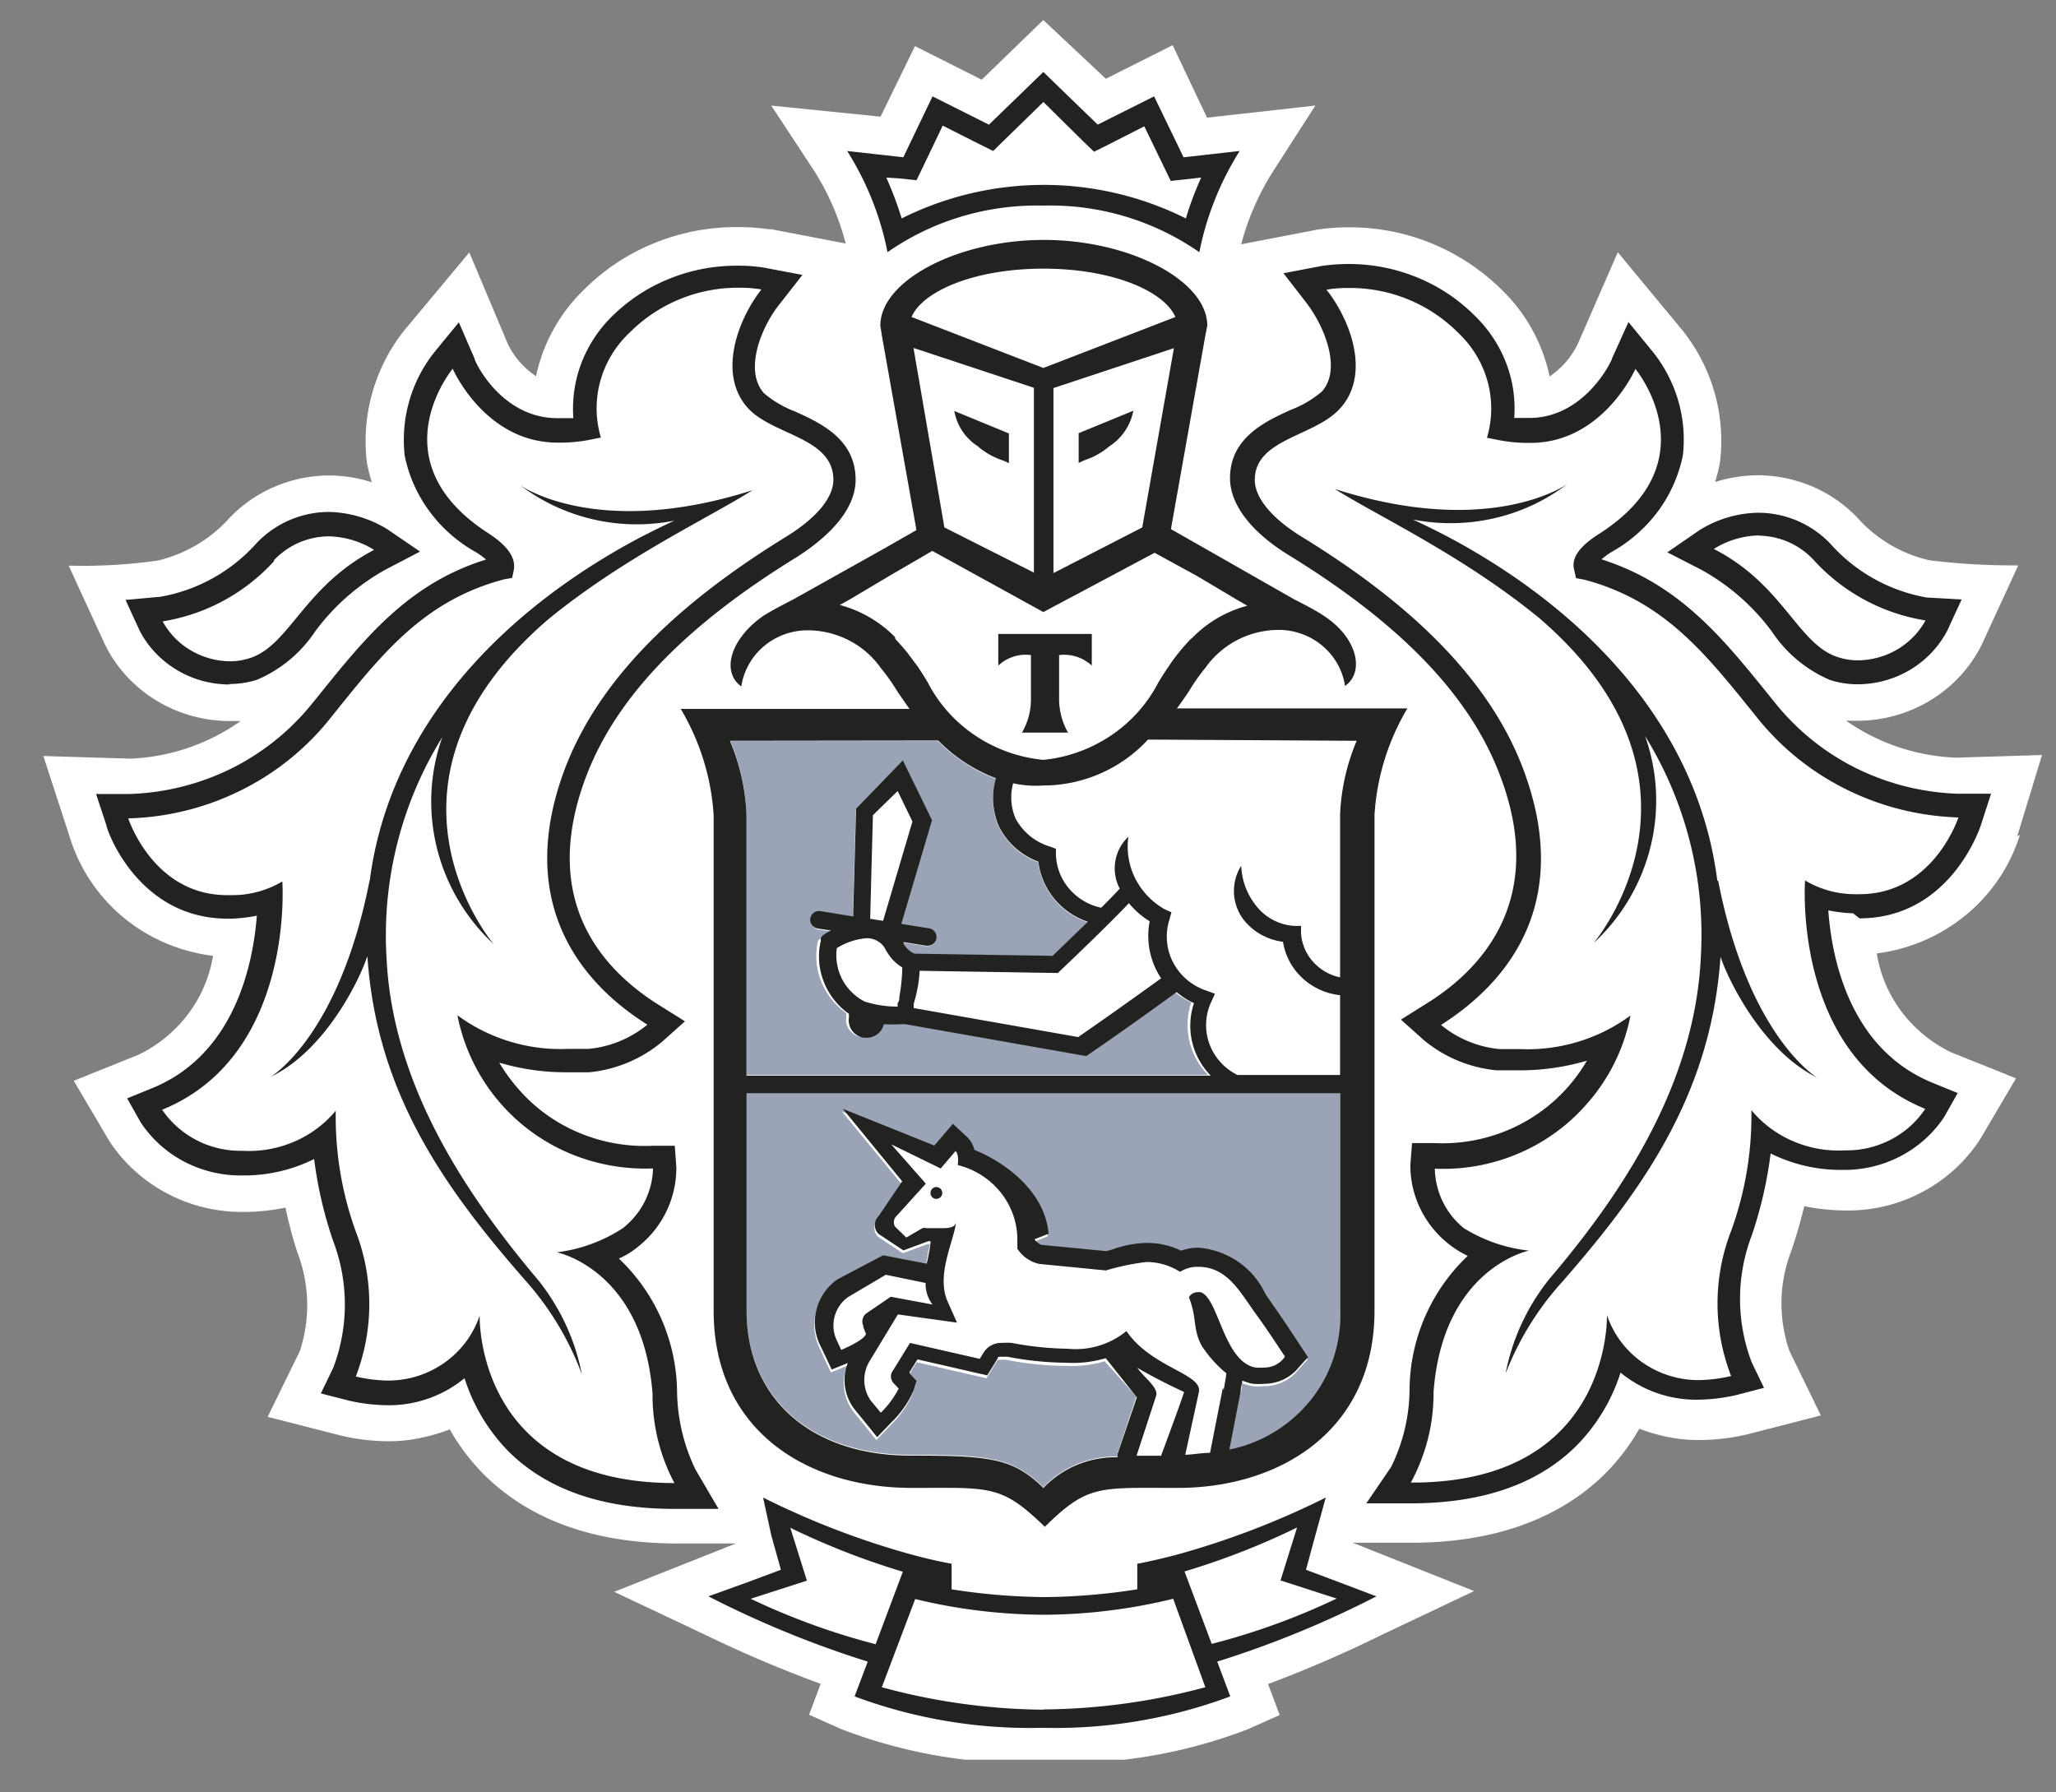
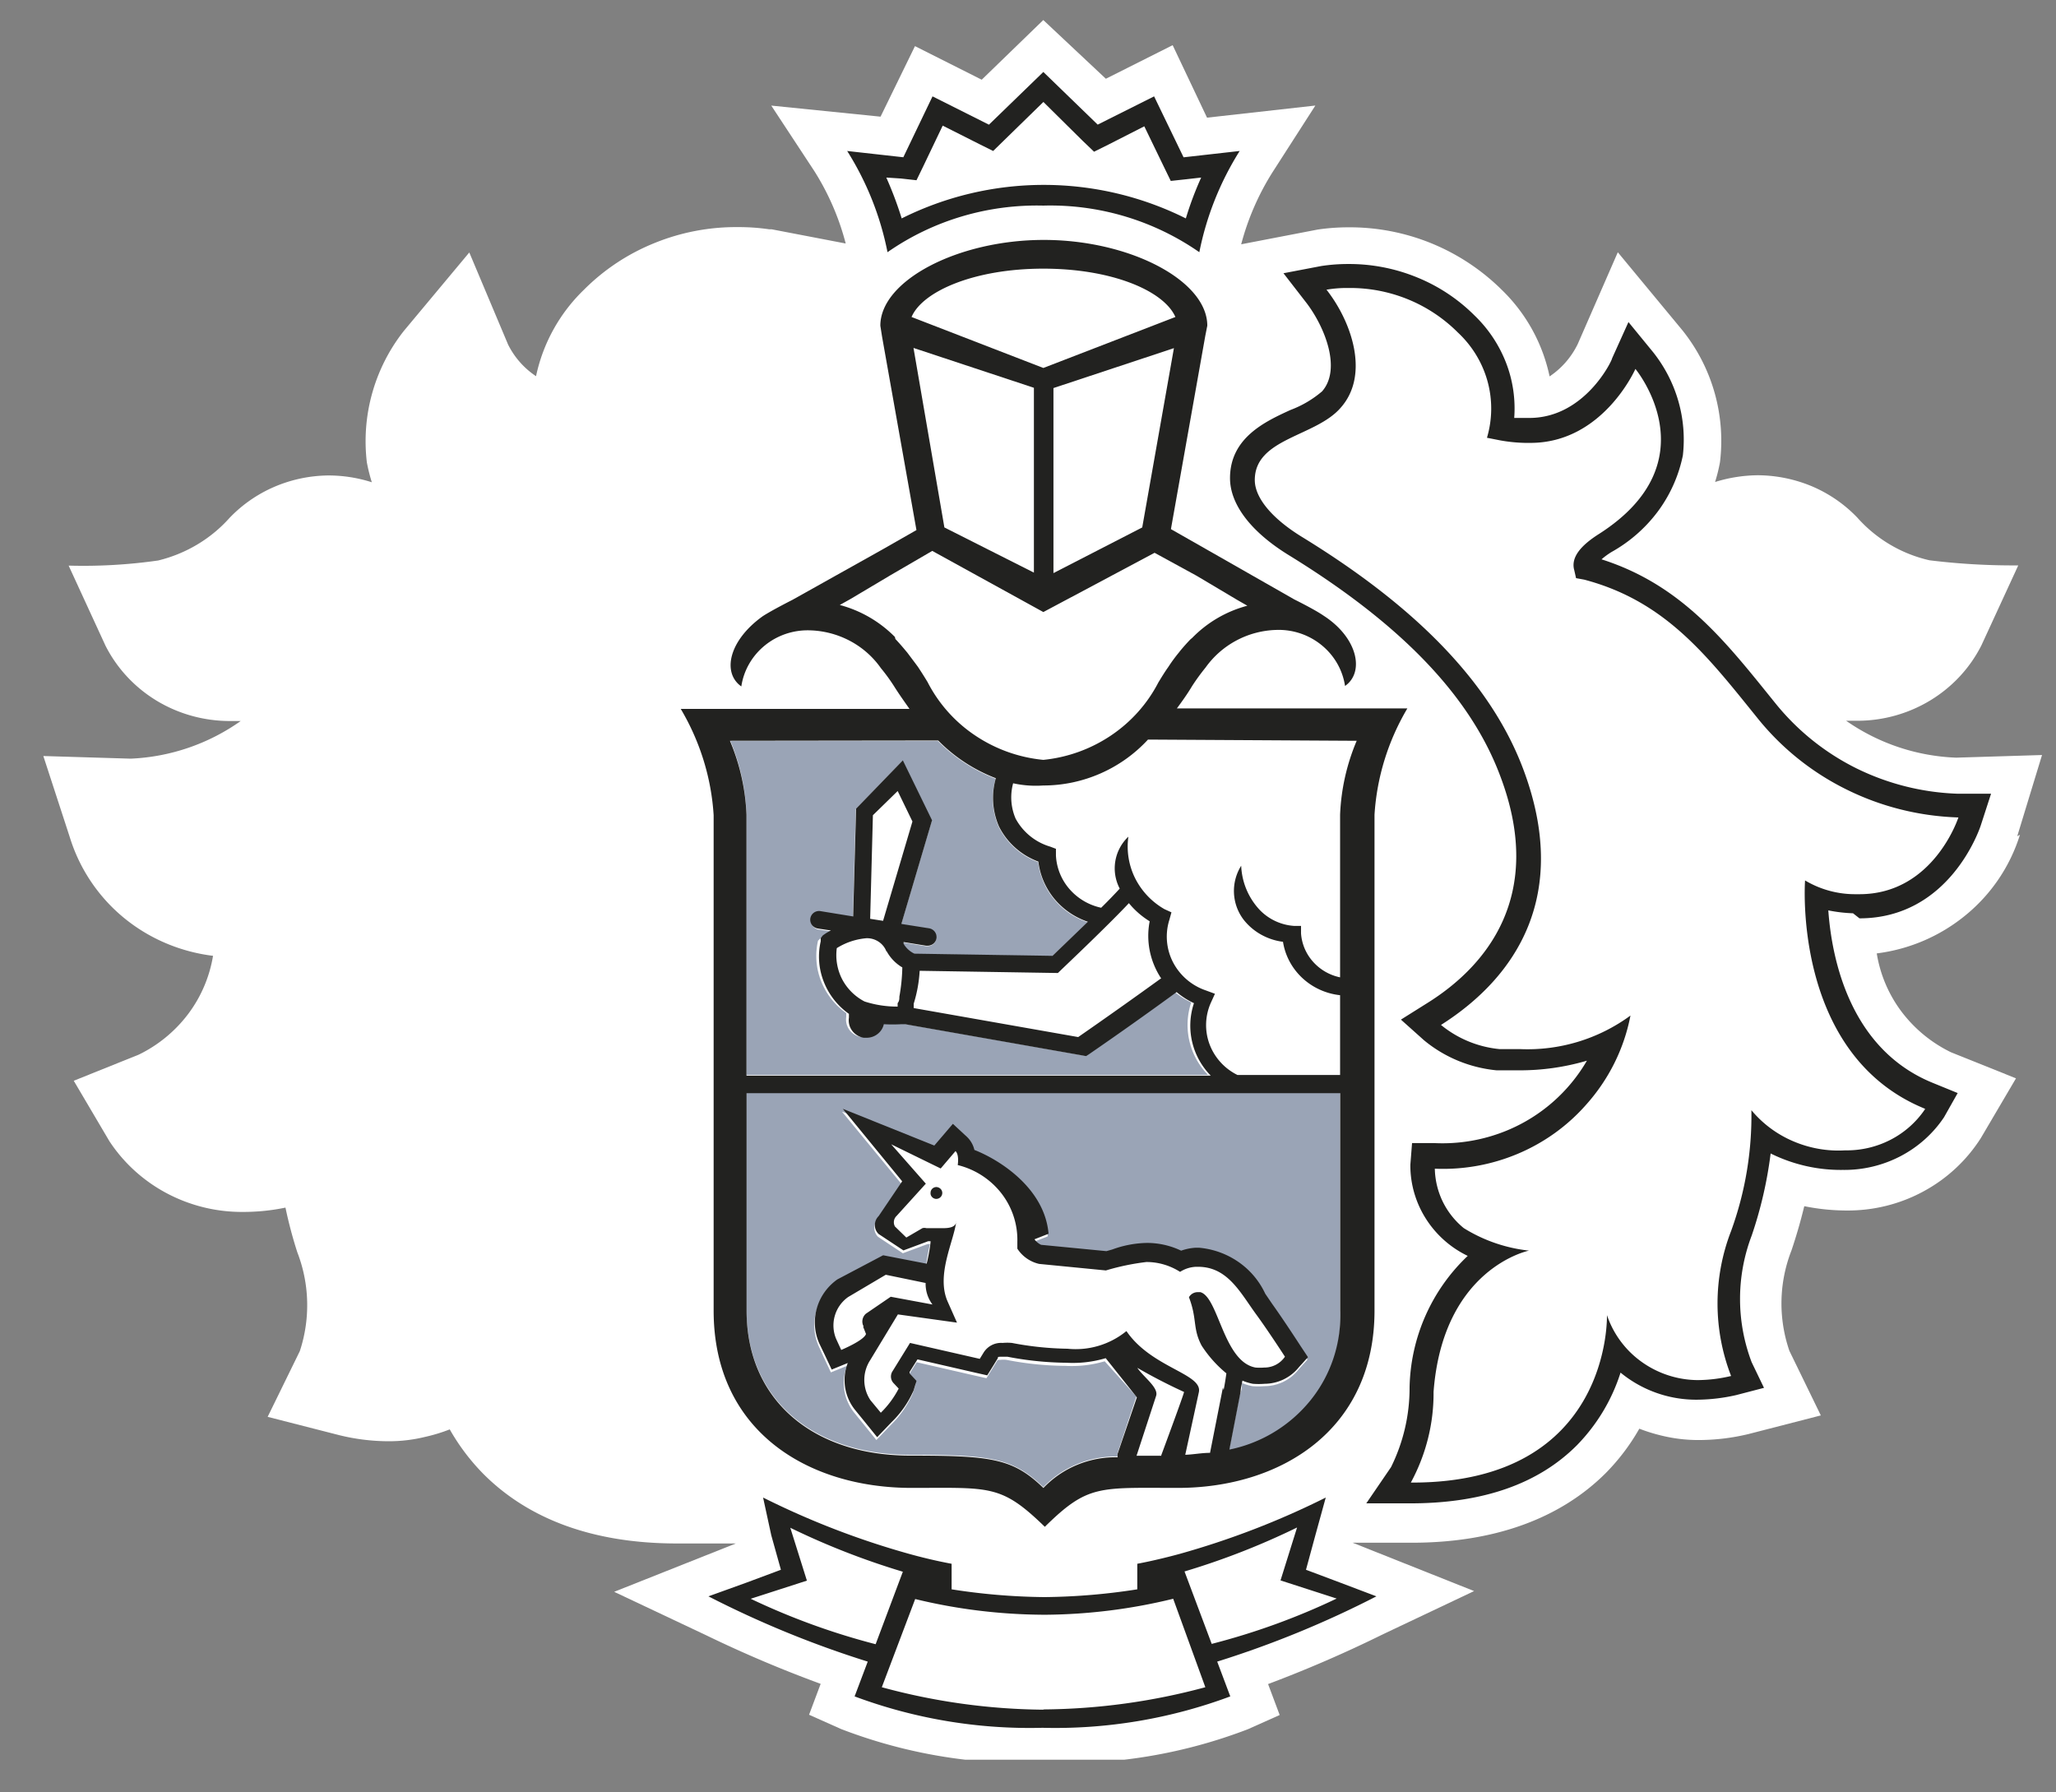
<svg xmlns="http://www.w3.org/2000/svg" width="39" height="34" viewBox="0 0 39 34" fill="none">
  <rect x="0" y="0" width="39" height="34" fill="#808080" stroke="none" />
  <g clip-path="url(#a)">
    <path d="m38.265 15.862.47-1.54-1.629.05a3.9 3.9 0 0 1-2.087-.7h.22a2.67 2.67 0 0 0 1.381-.389c.415-.253.749-.613.965-1.041l.699-1.517a13 13 0 0 1-1.684-.097 2.6 2.6 0 0 1-1.37-.811 2.6 2.6 0 0 0-.854-.59 2.7 2.7 0 0 0-1.023-.212 2.8 2.8 0 0 0-.82.128q.058-.184.093-.376a3.35 3.35 0 0 0-.713-2.502l-1.225-1.48-.76 1.741a1.56 1.56 0 0 1-.534.614 3.2 3.2 0 0 0-.901-1.636 4.1 4.1 0 0 0-1.337-.887 4.1 4.1 0 0 0-1.586-.305 4 4 0 0 0-.572.042l-1.454.28c.128-.486.33-.95.6-1.376l.807-1.256-2.055.23-.652-1.375-1.267.637L19.79.38l-1.168 1.132-1.266-.637-.653 1.338-2.073-.21.816 1.241c.27.426.47.89.596 1.375l-1.407-.27h-.047a4 4 0 0 0-.591-.041 4.1 4.1 0 0 0-1.586.304 4 4 0 0 0-1.337.887 3.2 3.2 0 0 0-.906 1.637 1.55 1.55 0 0 1-.53-.6l-.736-1.747-1.243 1.49a3.38 3.38 0 0 0-.7 2.493q.036.191.094.376a2.7 2.7 0 0 0-.82-.129c-.353.003-.7.075-1.023.213a2.6 2.6 0 0 0-.854.59c-.356.4-.83.682-1.356.81a10 10 0 0 1-1.698.097L2 12.246c.216.428.55.788.964 1.041.415.253.893.387 1.381.39h.221a3.9 3.9 0 0 1-2.088.714l-1.656-.05.502 1.54a3.2 3.2 0 0 0 1.015 1.52c.483.4 1.074.653 1.702.73-.066.4-.227.778-.472 1.104a2.6 2.6 0 0 1-.936.77l-1.234.496.676 1.146c.273.415.65.757 1.094.991.445.235.943.356 1.449.351q.403 0 .797-.082.09.43.225.848a2.78 2.78 0 0 1 .047 1.875l-.61 1.246 1.36.348q.463.114.94.115.347 0 .684-.082.24-.053.47-.143.262.462.637.844c.873.875 2.111 1.32 3.673 1.32h1.117l-2.308.917 1.755.829q1.057.512 2.162.917l-.22.586.605.27a9.7 9.7 0 0 0 3.148.643h1.44a9.7 9.7 0 0 0 3.13-.638l.604-.27-.22-.587q1.118-.42 2.186-.948l1.722-.816-2.304-.917h1.122c1.566 0 2.814-.458 3.678-1.32q.376-.381.638-.843.229.088.469.142.329.075.666.073.476-.002.938-.114l1.37-.353-.596-1.224c-.213-.62-.2-1.291.038-1.902a10 10 0 0 0 .244-.843q.397.081.802.082c.51.004 1.012-.12 1.458-.362.446-.24.821-.59 1.09-1.013l.666-1.132-1.234-.495a2.6 2.6 0 0 1-.937-.77 2.5 2.5 0 0 1-.47-1.105 3.3 3.3 0 0 0 1.697-.734 3.2 3.2 0 0 0 1.019-1.516z" fill="#fff" />
    <path d="M19.79 5.096c-1.308 0-2.289.422-2.5.917l2.5.962 2.506-.967c-.211-.495-1.192-.917-2.505-.917m.028 25.539h-.028a10.5 10.5 0 0 1-2.412-.303l-.652 1.678c2.005.564 4.132.564 6.136 0l-.633-1.673c-.789.194-1.598.295-2.411.302m4.79-1.658q-1.032.503-2.135.834l.511 1.375a13 13 0 0 0 2.374-.862l-1.065-.344zm-9.627 0 .314 1.003-1.065.344c.759.363 1.552.651 2.37.862l.515-1.375q-1.103-.332-2.134-.834M19.79 3.497a5.8 5.8 0 0 1 2.698.637q.12-.397.29-.775l-.28.032-.296.032-.127-.261-.375-.775-.685.349-.268.133-.21-.197-.747-.738-.74.738-.212.206-.267-.133-.69-.348-.37.774-.127.261-.296-.032-.281-.032q.17.379.29.775a5.8 5.8 0 0 1 2.693-.646m15.06 8.969q.188.065.39.065a1.5 1.5 0 0 0 .745-.207 1.45 1.45 0 0 0 .535-.55 3.64 3.64 0 0 1-2.125-1.15 1.44 1.44 0 0 0-1.037-.458 1.7 1.7 0 0 0-.863.256c1.327.692 1.6 1.801 2.345 2.049m-30.489.059c.131 0 .262-.021.385-.064.76-.247 1.032-1.375 2.346-2.049a1.7 1.7 0 0 0-.863-.256 1.4 1.4 0 0 0-.57.12q-.272.122-.472.338a3.63 3.63 0 0 1-2.12 1.15c.124.227.309.417.534.55s.483.204.746.207" fill="#fff" />
    <path d="M35.21 16.976h.062c1.407 0 1.876-1.457 1.876-1.457h-.028a5.1 5.1 0 0 1-2.107-.529 5 5 0 0 1-1.683-1.346c-.962-1.196-1.755-2.246-3.313-2.658l-.154-.028-.033-.151c-.042-.234.122-.458.469-.688 2.153-1.375.69-3.13.69-3.13s-.615 1.403-1.99 1.403h-.103a3 3 0 0 1-.469-.046l-.253-.046c.103-.35.106-.723.009-1.075a2 2 0 0 0-.563-.923 2.9 2.9 0 0 0-.95-.63 2.9 2.9 0 0 0-1.128-.214 2.3 2.3 0 0 0-.413.032c.47.605.821 1.614.272 2.237-.469.536-1.632.56-1.632 1.375 0 .34.323.729.9 1.082 1.74 1.072 3.467 2.493 4.19 4.395.896 2.374-.113 3.95-1.558 4.858.314.258.7.418 1.107.459h.385a3.34 3.34 0 0 0 2.102-.637 3.53 3.53 0 0 1-.84 1.69 3.6 3.6 0 0 1-1.293.93 3.7 3.7 0 0 1-1.578.285c.007.22.062.434.163.63.1.195.243.366.419.503.374.245.8.402 1.248.458 0 0-1.633.325-1.816 2.681a3.54 3.54 0 0 1-.432 1.719h.029c3.79 0 3.692-3.176 3.692-3.176.098.291.271.554.503.762a1.85 1.85 0 0 0 1.214.47q.324-.001.638-.077a3.8 3.8 0 0 1 0-2.75 6.3 6.3 0 0 0 .38-2.292c.213.255.486.457.795.59s.646.19.983.17c.299.006.595-.063.86-.199a1.76 1.76 0 0 0 .655-.58c-2.529-1.026-2.275-4.33-2.275-4.33.29.173.625.264.966.26zm-.764 3.483c-1.027-.495-1.68-1.81-1.834-2.291-.155 2.585-1.469 4.395-2.97 6.137a5.6 5.6 0 0 0-1.065 1.778 4.1 4.1 0 0 1 .835-1.801c1.408-1.668 2.773-3.745 2.871-6.142a7.17 7.17 0 0 0-1.06-4.152c.24.677.276 1.407.103 2.104a3.7 3.7 0 0 1-1.079 1.824s2.604-3.044-1.037-6.17c-1.454-1.187-3.049-1.92-3.87-2.442 2.96.944 4.41-.097 4.41-.097-.41.313-.884.535-1.39.651a3.7 3.7 0 0 1-1.542.023q.308.143.652.32c2.496 1.326 4.743 3.507 5.123 6.528v-.023c.582 2.965 1.876 3.726 1.876 3.726m-23.892 3.296c.44-.05.865-.197 1.238-.431a1.49 1.49 0 0 0 .55-1.128 3.7 3.7 0 0 1-1.581-.285 3.59 3.59 0 0 1-2.13-2.62 3.3 3.3 0 0 0 2.101.637h.39c.409-.04.797-.2 1.111-.459-1.445-.916-2.458-2.48-1.562-4.858.718-1.902 2.449-3.328 4.19-4.395.576-.353.9-.748.9-1.082 0-.798-1.158-.82-1.632-1.375-.55-.624-.207-1.627.267-2.237a2.3 2.3 0 0 0-.413-.032 2.9 2.9 0 0 0-1.127.214 2.9 2.9 0 0 0-.951.63c-.27.251-.466.57-.563.923a1.95 1.95 0 0 0 .01 1.075l-.254.05a3 3 0 0 1-.47.046h-.098c-1.379 0-1.989-1.403-1.989-1.403s-1.44 1.747.709 3.122c.37.234.534.458.469.687l-.033.152-.155.027c-1.557.412-2.346 1.462-3.312 2.658a5 5 0 0 1-1.674 1.335c-.65.321-1.365.5-2.093.526h-.042s.469 1.458 1.876 1.458h.066c.34.003.676-.088.966-.262 0 0 .249 3.305-2.28 4.332a1.79 1.79 0 0 0 1.516.779c.336.02.673-.039.982-.171.31-.132.582-.335.796-.59-.016.78.113 1.556.38 2.292a3.82 3.82 0 0 1 0 2.75q.312.075.633.078a1.85 1.85 0 0 0 1.214-.47c.232-.21.405-.471.503-.763 0 0-.099 3.176 3.692 3.176h.028a3.56 3.56 0 0 1-.427-1.719c-.178-2.356-1.815-2.681-1.815-2.681zm-.624.559c-1.52-1.742-2.815-3.548-2.998-6.156-.155.459-.807 1.788-1.834 2.292 0 0 1.29-.76 1.876-3.726v.023c.385-3.02 2.627-5.202 5.128-6.527.23-.124.446-.225.652-.32a3.7 3.7 0 0 1-1.54-.025 3.6 3.6 0 0 1-1.387-.65s1.445 1.04 4.41.097c-.812.527-2.407 1.26-3.852 2.447-3.64 3.121-1.037 6.17-1.037 6.17a3.7 3.7 0 0 1-1.079-1.825 3.65 3.65 0 0 1 .103-2.104 7.14 7.14 0 0 0-1.06 4.153c.099 2.402 1.45 4.473 2.866 6.142.426.525.714 1.143.84 1.8a5.6 5.6 0 0 0-1.07-1.777m7.005-12.183c.06.064.122.137.183.206l.042.05.164.22.038.05c.06.093.122.193.183.29.209.409.52.76.906 1.018.386.259.833.418 1.299.462.464-.044.91-.203 1.294-.461a2.7 2.7 0 0 0 .906-1.015c.06-.1.122-.201.187-.293l.028-.041q.085-.118.17-.23l.037-.045c.06-.074.122-.147.188-.211l.032-.028a2.3 2.3 0 0 1 1.047-.61l-.193-.11-.77-.458-.787-.458-2.14 1.155-2.11-1.123-.789.458-.77.459-.196.11c.396.094.76.29 1.05.568l.034.032zm1.98-.096h1.773v.6a.76.76 0 0 0-.62-.202v.862c.005.214.063.423.17.61h-.883c.108-.187.166-.396.17-.61v-.857a.77.77 0 0 0-.62.202z" fill="#fff" />
-     <path d="M19.612 10.867V7.36l-2.284-.756.586 3.4zm-.469-2.645v.564l-.112-.05a1.4 1.4 0 0 1-.47-.262 1.03 1.03 0 0 1-.469-.683zm2.524 1.783.6-3.397-2.284.757v3.506zm-1.192-1.779 1.037-.426a1 1 0 0 1-.469.683 1.4 1.4 0 0 1-.469.261l-.108.05zM16.38 18.993q.306.098.629.096v-.064q.02-.06.032-.124.051-.275.057-.554a.8.8 0 0 1-.3-.312.4.4 0 0 0-.15-.189.4.4 0 0 0-.235-.068 1.26 1.26 0 0 0-.582.198 1 1 0 0 0 .1.586c.094.181.243.33.426.426m5.076-1.856c-.423.458-1.258 1.237-1.295 1.274l-.052.05-2.641-.04q-.004.318-.085.627v.083l3.12.55c.324-.22 1.22-.862 1.567-1.11a1.46 1.46 0 0 1-.22-1.086 1.6 1.6 0 0 1-.395-.344" fill="#fff" />
    <path d="M21.789 14.052c-.25.274-.557.492-.9.642s-.714.228-1.09.23q-.143.006-.285 0a2 2 0 0 1-.282-.042 1.02 1.02 0 0 0 .047.669 1.07 1.07 0 0 0 .657.532l.108.04v.115c.013.234.104.457.259.635s.365.301.6.35c.135-.137.257-.26.351-.361a.826.826 0 0 1 .164-.986c-.038.27.007.545.129.79.122.244.316.448.556.585l.131.06-.037.137a1.06 1.06 0 0 0 .067.808 1.1 1.1 0 0 0 .623.535l.173.065-.075.165c-.113.248-.124.53-.03.785.093.256.284.467.532.59h1.933v-1.513a1.25 1.25 0 0 1-.703-.333 1.2 1.2 0 0 1-.357-.68 1.13 1.13 0 0 1-.741-.412.905.905 0 0 1-.076-1.036c.005.306.12.602.324.834.169.172.395.277.638.298h.14v.142c.015.205.098.4.239.552s.329.256.536.291v-3.084c.018-.482.125-.957.314-1.403zm-5.245 1.412-.051 1.966.23.032.558-1.884-.282-.582zm6.165 9.015h.056c.347.096.436 1.32 1.046 1.43q.083.008.164 0a.48.48 0 0 0 .394-.206s-.305-.459-.535-.789c-.305-.417-.54-.916-1.111-.916h-.043a.6.6 0 0 0-.3.096 1.2 1.2 0 0 0-.638-.188 4.5 4.5 0 0 0-.77.16l-1.266-.123a.67.67 0 0 1-.413-.29v-.132a1.44 1.44 0 0 0-.305-.92 1.5 1.5 0 0 0-.825-.533s.032-.193-.043-.266l-.281.33-.938-.458.656.747-.581.642a.17.17 0 0 0-.033.201l.24.207.304-.18a.14.14 0 0 1 .075 0h.324c.112 0 .23-.027.244-.137-.038.376-.394 1.027-.16 1.54l.174.39-1.121-.156-.516.87a.69.69 0 0 0-.033.77l.197.24q.205-.204.338-.46l-.09-.095a.18.18 0 0 1-.023-.239l.328-.531 1.323.302.07-.114a.38.38 0 0 1 .362-.188q.09-.007.178 0 .523.102 1.056.11a1.55 1.55 0 0 0 1.116-.335c.47.697 1.45.807 1.375 1.16l-.258 1.187c.169 0 .333 0 .469-.037l.244-1.238a5 5 0 0 0 .052-.316 2.3 2.3 0 0 1-.47-.527c-.173-.32-.08-.49-.239-.916a.19.19 0 0 1 .16-.097zm-5.001-1.746a.12.12 0 0 1-.08-.038.1.1 0 0 1-.028-.082.11.11 0 0 1 .077-.1.1.1 0 0 1 .045-.005c.03 0 .06.012.08.033a.11.11 0 0 1 0 .159.12.12 0 0 1-.08.033" fill="#fff" />
    <path d="M15.948 25.588s.441-.178.47-.302l-.057-.142a.19.19 0 0 1 .042-.248l.47-.32.792.146a.65.65 0 0 1-.131-.408l-.755-.156-.713.422a.66.66 0 0 0-.225.802zm5.597 2.031h.47s.408-1.165.431-1.201q-.455-.207-.887-.459c.122.18.413.376.357.532z" fill="#fff" />
    <path d="M25.42 20.72H14.161v4.126c0 1.691 1.253 2.75 3.101 2.75 1.544 0 1.952.06 2.529.614.18-.188.398-.337.64-.437s.504-.15.767-.145v-.064l.357-1.073-.6-.669a2.2 2.2 0 0 1-.747.087 6 6 0 0 1-1.116-.114.5.5 0 0 0-.117 0c-.052 0-.052 0-.066.027l-.07.114-.127.207-.244-.055-1.08-.248-.15.239v.027l.132.142-.056.183a1.9 1.9 0 0 1-.418.601l-.272.284-.244-.302-.183-.225a.9.9 0 0 1-.131-.88l-.305.124-.136-.289-.094-.206a.98.98 0 0 1-.048-.666c.062-.221.2-.415.39-.549l.868-.458.826.16c0-.078.052-.353.075-.426h-.047l-.469.174-.47-.311a.24.24 0 0 1-.053-.262.2.2 0 0 1 .054-.078l.446-.66-1.131-1.375 1.736.697.117-.137.235-.275.267.247a.5.5 0 0 1 .14.243c.47.183 1.333.72 1.408 1.59l-.267.106a.3.3 0 0 0 .127.1l1.238.12.113-.032a2 2 0 0 1 .656-.124c.225.001.446.052.648.147a1 1 0 0 1 .277-.055h.06c.27.023.529.116.75.269s.396.36.508.601l.136.193c.23.32.535.784.544.807l.136.206-.169.188a.82.82 0 0 1-.652.316q-.112.01-.225 0a1 1 0 0 1-.197-.06c0 .065 0 .142-.038.207l-.215 1.104a2.66 2.66 0 0 0 1.57-.957 2.54 2.54 0 0 0 .545-1.729zm-11.26-.33h8.755a1.35 1.35 0 0 1-.319-1.375 1.5 1.5 0 0 1-.328-.21c-.343.247-1.408.99-1.661 1.178l-.056.037-3.434-.605h-.07a3 3 0 0 1-.334 0 .32.32 0 0 1-.116.184.34.34 0 0 1-.208.072h-.056a.34.34 0 0 1-.22-.134.33.33 0 0 1-.061-.246v-.073a1.35 1.35 0 0 1-.478-.61 1.3 1.3 0 0 1-.057-.765l.051-.046.052-.037s.066-.046.155-.092l-.249-.036a.17.17 0 0 1-.11-.069.17.17 0 0 1-.008-.185.17.17 0 0 1 .174-.076l.596.091.056-2.044.887-.917.554 1.137-.582 1.966.525.083a.17.17 0 0 1 .11.068q.041.056.031.124a.17.17 0 0 1-.058.1.17.17 0 0 1-.11.038h-.029l-.427-.069v.032c.048.082.12.148.207.188l2.617.041.671-.646a1.4 1.4 0 0 1-.637-.438 1.36 1.36 0 0 1-.301-.703 1.36 1.36 0 0 1-.746-.665 1.35 1.35 0 0 1-.06-.916 3.1 3.1 0 0 1-1.094-.715h-3.936c.185.445.288.918.305 1.398z" fill="#9AA4B6" />
    <path d="M17.773 22.518a.11.11 0 0 0-.111.062.1.1 0 0 0-.01.043.1.1 0 0 0 .027.082.11.11 0 0 0 .08.037c.03 0 .06-.012.081-.033a.11.11 0 0 0 0-.159.12.12 0 0 0-.08-.033m7.66 7.503-.647-.243.178-.655.197-.715c-.885.443-1.812.8-2.768 1.068-.469.128-.807.188-.807.188v.485a12 12 0 0 1-1.74.147h-.042a12 12 0 0 1-1.74-.147v-.485s-.348-.06-.808-.188a15.5 15.5 0 0 1-2.768-1.068l.155.715.183.655-.652.243-.723.261c.969.497 1.98.912 3.022 1.238l-.249.66a9.5 9.5 0 0 0 3.547.596h.033a9.5 9.5 0 0 0 3.546-.596l-.248-.66a19 19 0 0 0 3.02-1.238zm-11.18.307 1.066-.344-.315-1.003q1.032.503 2.135.834l-.516 1.375c-.817-.211-1.61-.5-2.37-.862m5.55 2.104a12 12 0 0 1-3.063-.426l.633-1.673c.795.194 1.611.293 2.43.298h.052a10.5 10.5 0 0 0 2.412-.303l.61 1.678c-1 .271-2.032.413-3.069.421zm3.195-1.247-.516-1.375q1.103-.33 2.135-.834l-.314 1.004 1.065.344c-.76.363-1.556.651-2.374.861M19.79 3.9a4.95 4.95 0 0 1 2.96.884c.135-.68.394-1.33.765-1.92l-1.064.12-.559-1.156-1.07.536-1.031-.999-1.032 1-1.07-.537-.554 1.155-1.065-.119c.372.59.631 1.24.765 1.92.86-.6 1.898-.91 2.956-.884m-2.702-.514.296.033.127-.262.37-.774.69.348.267.133.211-.206.742-.724.745.737.216.207.268-.133.685-.349.375.775.127.261.295-.032.282-.032q-.171.378-.291.775a6.03 6.03 0 0 0-5.39 0 7 7 0 0 0-.292-.775zM35.272 17.42c1.708 0 2.28-1.695 2.303-1.769l.193-.595h-.638a4.7 4.7 0 0 1-1.915-.481 4.6 4.6 0 0 1-1.529-1.224l-.126-.156c-.873-1.082-1.699-2.113-3.181-2.585q.088-.076.188-.138a2.8 2.8 0 0 0 .882-.772c.234-.316.395-.678.473-1.061.08-.7-.122-1.401-.563-1.957l-.469-.573-.31.687c0 .042-.52 1.132-1.57 1.132h-.287a2.4 2.4 0 0 0-.157-1.052 2.5 2.5 0 0 0-.594-.89 3.3 3.3 0 0 0-1.101-.728 3.4 3.4 0 0 0-1.305-.25q-.253 0-.502.038l-.718.137.44.568c.348.459.662 1.252.292 1.673a2 2 0 0 1-.6.353c-.47.216-1.146.523-1.146 1.293 0 .5.4 1.022 1.117 1.462 2.125 1.306 3.434 2.667 4.002 4.17.877 2.292-.268 3.635-1.38 4.327l-.497.312.436.39c.39.324.871.523 1.38.572h.427a4.5 4.5 0 0 0 1.285-.183 3.14 3.14 0 0 1-1.504 1.319c-.44.184-.917.268-1.395.244h-.418l-.032.408c-.003.282.059.562.18.819a1.93 1.93 0 0 0 .908.913 3.53 3.53 0 0 0-1.103 2.508c0 .519-.12 1.03-.351 1.498l-.47.688h.835q2.064 0 3.163-1.105c.38-.39.662-.86.825-1.375a2.26 2.26 0 0 0 1.44.514q.38-.002.751-.087l.53-.138-.234-.486a3.38 3.38 0 0 1 0-2.401 7.8 7.8 0 0 0 .36-1.559c.423.21.892.318 1.366.312a2.3 2.3 0 0 0 1.093-.258c.337-.175.622-.43.83-.741l.259-.459-.47-.192c-1.571-.637-1.918-2.347-1.984-3.273q.232.047.469.055zm1.243 3.621c-.165.244-.39.444-.655.58s-.56.205-.86.2c-.337.02-.674-.04-.983-.172a2.1 2.1 0 0 1-.795-.59 6.4 6.4 0 0 1-.385 2.292 3.8 3.8 0 0 0 0 2.75q-.315.076-.638.078a1.85 1.85 0 0 1-1.214-.47 1.8 1.8 0 0 1-.503-.763s.099 3.177-3.692 3.177h-.028c.287-.53.436-1.12.431-1.72.179-2.355 1.811-2.68 1.811-2.68a2.94 2.94 0 0 1-1.238-.427 1.5 1.5 0 0 1-.4-.505 1.5 1.5 0 0 1-.149-.622 3.65 3.65 0 0 0 1.579-.285c.497-.21.939-.528 1.292-.93.43-.48.72-1.064.84-1.69a3.3 3.3 0 0 1-2.102.636h-.385c-.407-.04-.793-.2-1.107-.458 1.445-.917 2.454-2.48 1.558-4.858-.718-1.903-2.45-3.328-4.19-4.396-.577-.353-.9-.747-.9-1.082 0-.797 1.158-.82 1.632-1.375.55-.623.207-1.627-.272-2.236q.206-.035.413-.032a2.9 2.9 0 0 1 1.128.213c.357.145.68.36.95.63.27.252.465.571.563.924a1.95 1.95 0 0 1-.01 1.074l.254.05q.233.042.47.047h.102c1.375 0 1.99-1.403 1.99-1.403s1.459 1.755-.69 3.13c-.37.234-.535.459-.47.688l.034.151.154.028c1.558.412 2.346 1.462 3.313 2.658a5 5 0 0 0 1.67 1.326c.647.32 1.358.499 2.083.526h.033s-.47 1.457-1.877 1.457h-.066a1.85 1.85 0 0 1-.966-.261s-.249 3.305 2.275 4.331" fill="#222220" />
-     <path d="M32.28 10.812c.524.292.978.69 1.331 1.169a2.5 2.5 0 0 0 1.098.916q.258.084.53.083c.352-.001.696-.097.996-.276s.542-.436.703-.742l.272-.591-.662-.037a3.18 3.18 0 0 1-1.825-1.017 1.9 1.9 0 0 0-.62-.434 1.9 1.9 0 0 0-.745-.157c-.4.006-.79.122-1.126.334l-.605.417zm1.083-.651a1.44 1.44 0 0 1 1.037.458 3.64 3.64 0 0 0 2.125 1.15c-.125.227-.31.417-.535.55a1.5 1.5 0 0 1-.746.207q-.2 0-.39-.064c-.755-.248-1.027-1.375-2.345-2.049.258-.162.557-.251.863-.257m-.797 6.545c-.385-3.02-2.628-5.202-5.123-6.526q-.344-.178-.652-.321c.51.101 1.035.093 1.541-.023a3.6 3.6 0 0 0 1.39-.65s-1.444 1.04-4.41.095c.822.518 2.412 1.252 3.871 2.443 3.636 3.122 1.037 6.17 1.037 6.17a3.7 3.7 0 0 0 1.079-1.824 3.65 3.65 0 0 0-.103-2.104 7.17 7.17 0 0 1 1.06 4.152c-.099 2.402-1.45 4.473-2.871 6.142a4.1 4.1 0 0 0-.835 1.801 5.6 5.6 0 0 1 1.083-1.75c1.52-1.742 2.815-3.548 2.994-6.156.154.458.806 1.787 1.834 2.291 0 0-1.295-.76-1.877-3.726M13.195 27.88a3.5 3.5 0 0 1-.352-1.499 3.53 3.53 0 0 0-1.103-2.507q.214-.096.39-.247a1.9 1.9 0 0 0 .699-1.485l-.029-.408h-.422a3.2 3.2 0 0 1-1.392-.246 3.1 3.1 0 0 1-1.141-.818 3.4 3.4 0 0 1-.375-.513c.415.123.846.185 1.28.183h.427c.51-.05.99-.252 1.38-.577l.436-.39-.497-.311c-1.112-.697-2.252-2.017-1.38-4.327.568-1.503 1.877-2.865 4.002-4.17.718-.46 1.112-.968 1.112-1.463 0-.77-.657-1.073-1.14-1.293a2 2 0 0 1-.6-.352c-.376-.422-.062-1.233.286-1.673l.445-.569-.722-.137A3 3 0 0 0 14 5.04a3.4 3.4 0 0 0-1.305.248 3.3 3.3 0 0 0-1.101.728 2.5 2.5 0 0 0-.57.883c-.124.33-.174.682-.148 1.033h-.281C9.516 7.947 9 6.856 9 6.797l-.296-.683-.47.573a2.68 2.68 0 0 0-.557 1.957c.077.383.239.745.473 1.06.234.317.535.58.882.773q.1.061.188.137c-1.482.459-2.308 1.504-3.18 2.585l-.127.156a4.6 4.6 0 0 1-1.531 1.226 4.7 4.7 0 0 1-1.918.48h-.642l.197.595c0 .073.59 1.77 2.299 1.77h.084q.237-.01.47-.056c-.071.917-.418 2.636-1.99 3.273l-.47.192.259.459c.208.313.494.57.831.745.338.175.715.264 1.097.258a3 3 0 0 0 1.36-.311q.1.797.362 1.558a3.38 3.38 0 0 1 0 2.402l-.235.486.535.137q.37.085.75.087.255.001.503-.055c.345-.078.667-.235.938-.458.162.514.443.984.82 1.375q1.1 1.104 3.163 1.104h.835zm-.404.252c-3.79 0-3.692-3.176-3.692-3.176a1.8 1.8 0 0 1-.503.762 1.85 1.85 0 0 1-1.214.47 2.8 2.8 0 0 1-.633-.077 3.82 3.82 0 0 0 0-2.75 6.4 6.4 0 0 1-.38-2.292 2.1 2.1 0 0 1-.795.59c-.31.132-.646.19-.983.17-.3.006-.595-.063-.86-.2a1.8 1.8 0 0 1-.656-.578c2.524-1.027 2.28-4.331 2.28-4.331-.29.173-.625.264-.966.26h-.08c-1.407 0-1.876-1.457-1.876-1.457h.028a5.1 5.1 0 0 0 2.105-.529 5 5 0 0 0 1.68-1.345c.962-1.197 1.755-2.246 3.313-2.659l.155-.027.032-.151c.043-.234-.122-.459-.469-.688-2.148-1.375-.69-3.13-.69-3.13s.61 1.402 1.99 1.402h.098q.237-.004.47-.046l.253-.05a1.95 1.95 0 0 1-.01-1.075c.098-.352.293-.672.563-.923.27-.27.594-.485.951-.63a2.9 2.9 0 0 1 1.128-.214q.207-.001.413.032c-.47.605-.817 1.614-.268 2.237.47.536 1.633.56 1.633 1.375 0 .34-.324.729-.901 1.082-1.74 1.072-3.467 2.493-4.19 4.395-.895 2.374.118 3.95 1.563 4.858a2.07 2.07 0 0 1-1.112.459h-.39a3.3 3.3 0 0 1-2.101-.637 3.59 3.59 0 0 0 2.13 2.62 3.7 3.7 0 0 0 1.58.285c-.005.218-.06.433-.158.628a1.5 1.5 0 0 1-.414.505 2.95 2.95 0 0 1-1.252.458s1.632.325 1.815 2.681a3.56 3.56 0 0 0 .427 1.719z" fill="#222220" />
-     <path d="M4.351 12.975c.18 0 .36-.027.53-.083a2.5 2.5 0 0 0 1.098-.916 4.2 4.2 0 0 1 1.332-1.17l.657-.343-.61-.417a2.2 2.2 0 0 0-1.126-.335 1.9 1.9 0 0 0-1.365.592 3.18 3.18 0 0 1-1.825 1.017l-.661.06.272.591c.16.305.404.56.704.739s.643.273.994.274zm.84-2.342a1.44 1.44 0 0 1 1.041-.459c.307.006.606.095.864.257-1.328.692-1.6 1.801-2.346 2.049a1.2 1.2 0 0 1-.385.064 1.5 1.5 0 0 1-.746-.207 1.45 1.45 0 0 1-.534-.55 3.64 3.64 0 0 0 2.12-1.15m2.125 7.499a7.14 7.14 0 0 1 1.06-4.153 3.65 3.65 0 0 0-.102 2.104c.173.697.547 1.33 1.078 1.824 0 0-2.603-3.048 1.042-6.17 1.454-1.186 3.045-1.92 3.866-2.442-2.96.944-4.41-.096-4.41-.096a3.67 3.67 0 0 0 2.928.673q-.31.144-.653.321c-2.5 1.325-4.743 3.507-5.128 6.527V16.7c-.581 2.965-1.876 3.726-1.876 3.726 1.027-.495 1.675-1.81 1.834-2.291.174 2.608 1.473 4.413 2.998 6.155a5.6 5.6 0 0 1 1.07 1.778 4.1 4.1 0 0 0-.84-1.8c-1.408-1.67-2.768-3.745-2.867-6.143m11.606-6.099v.6a.76.76 0 0 1 .62-.2v.86a1.26 1.26 0 0 1-.17.61h.873a1.3 1.3 0 0 1-.169-.61v-.86a.77.77 0 0 1 .62.2v-.6h-1.788zm-.379-3.552c.137.116.297.205.469.261l.112.05v-.563l-1.036-.426a1 1 0 0 0 .469.683m2.459-.005a1.03 1.03 0 0 0 .468-.683l-1.037.426v.564l.108-.05q.261-.085.47-.262" fill="#222220" />
    <path d="M22.901 6.178c0-.857-1.473-1.627-3.101-1.627s-3.101.77-3.101 1.627l.033.21.652 3.667-.652.372-1.703.953s-.38.192-.558.307c-.643.458-.78 1.072-.409 1.334.045-.303.203-.578.442-.774.24-.197.545-.3.858-.29.266.007.527.076.761.2s.435.301.585.515q.138.167.254.349c.098.156.197.293.29.426h-4.339c.365.616.58 1.306.624 2.017v9.396c0 2.291 1.792 3.364 3.753 3.364 1.497 0 1.698-.07 2.529.738.82-.807 1.023-.738 2.524-.738 1.937 0 3.73-1.087 3.73-3.364v-9.405c.044-.71.258-1.401.623-2.017h-4.372c.098-.133.197-.27.29-.426a4 4 0 0 1 .254-.349 1.7 1.7 0 0 1 .586-.514c.234-.125.494-.193.76-.2.313-.01.618.094.857.29.24.196.397.47.443.773.375-.262.24-.917-.408-1.334-.174-.12-.554-.307-.554-.307l-1.689-.963-.652-.371.652-3.667zm-5.573.422 2.284.756v3.506l-1.698-.857zm.469 7.447c.307.313.68.557 1.093.715-.088.304-.066.627.06.917.154.306.42.544.747.665.03.257.135.5.3.702.167.202.387.354.638.439l-.67.646-2.619-.041a.46.46 0 0 1-.206-.188v-.032l.427.069h.028c.04 0 .08-.013.11-.038a.17.17 0 0 0 .059-.1.17.17 0 0 0-.03-.124.17.17 0 0 0-.11-.068l-.526-.083.582-1.966-.554-1.137-.887.917-.056 2.044-.615-.1a.17.17 0 0 0-.128.027.17.17 0 0 0-.069.11.17.17 0 0 0 .03.124c.027.036.067.06.111.068l.249.037a1 1 0 0 0-.155.096l-.038.05v.06a1.3 1.3 0 0 0 .058.766c.095.244.26.456.477.61v.073a.33.33 0 0 0 .061.246c.053.071.132.12.22.134h.057c.076 0 .15-.026.208-.073a.32.32 0 0 0 .116-.184q.166.01.333 0h.07l3.434.605.056-.036a72 72 0 0 0 1.661-1.178q.15.127.329.21a1.35 1.35 0 0 0 .319 1.375H14.16v-4.95a4 4 0 0 0-.314-1.402zm4.222 4.515a96 96 0 0 1-1.567 1.11l-3.12-.55v-.083q.095-.305.113-.624l2.622.042.052-.05c.038-.038.873-.826 1.295-1.275q.167.204.394.344c-.073.376.006.765.22 1.086zm-5.203-.523a.8.8 0 0 0 .3.312 3.5 3.5 0 0 1-.056.555c0 .041 0 .082-.033.123v.065a2 2 0 0 1-.628-.097 1 1 0 0 1-.426-.425 1 1 0 0 1-.1-.587c.17-.107.363-.171.563-.188a.4.4 0 0 1 .233.068c.068.046.12.112.147.188zm-.31-.61.052-1.965.47-.459.28.578-.557 1.884zm5.522 10.185h-.469l.37-1.132c.057-.156-.234-.357-.356-.536q.432.25.887.458c0 .037-.432 1.2-.432 1.2zm1.169-1.292-.244 1.237c-.155 0-.32.032-.47.037l.258-1.187c.076-.353-.896-.459-1.374-1.16a1.52 1.52 0 0 1-1.117.335 6 6 0 0 1-1.055-.11 1 1 0 0 0-.178 0 .39.39 0 0 0-.362.188l-.07.114-1.323-.302-.328.531a.184.184 0 0 0 .023.239l.09.096q-.133.256-.339.458l-.197-.238a.69.69 0 0 1-.004-.76l.525-.867 1.121.156-.173-.39c-.235-.513.122-1.164.16-1.54 0 .115-.123.138-.245.138h-.323a.14.14 0 0 0-.075 0l-.305.178-.216-.21a.166.166 0 0 1 .033-.202l.553-.61-.657-.747.939.459.281-.33c.075.073.042.265.042.265.33.081.62.27.826.533.206.264.313.589.305.92v.133a.67.67 0 0 0 .413.289l1.267.124a4.5 4.5 0 0 1 .769-.16c.227 0 .448.066.638.187a.6.6 0 0 1 .3-.096h.042c.568 0 .807.504 1.112.917.23.316.535.788.535.788a.47.47 0 0 1-.394.206 1 1 0 0 1-.164 0c-.61-.11-.7-1.334-1.046-1.43h-.057a.19.19 0 0 0-.16.096c.16.418.066.587.24.917q.193.299.47.527s-.024.179-.052.316zm-6.826-1.16.056.142c-.038.124-.47.303-.47.303l-.093-.202a.66.66 0 0 1 .225-.802l.713-.422.756.156a.65.65 0 0 0 .13.408l-.792-.147-.47.321a.196.196 0 0 0-.041.248zm6.948 2.342.215-1.11c0-.063.024-.141.033-.205a1 1 0 0 0 .197.06q.112.009.225 0a.84.84 0 0 0 .652-.317l.17-.188-.137-.206s-.314-.486-.544-.807L24 24.54a1.5 1.5 0 0 0-.508-.602 1.55 1.55 0 0 0-.75-.27h-.06a1 1 0 0 0-.277.056 1.5 1.5 0 0 0-.648-.147 2 2 0 0 0-.657.124l-.112.032-1.239-.12a.33.33 0 0 1-.126-.105l.267-.105c-.075-.87-.938-1.407-1.407-1.59a.5.5 0 0 0-.141-.248l-.267-.247-.235.275-.117.137-1.736-.697 1.126 1.375-.446.66a.24.24 0 0 0-.072.17.23.23 0 0 0 .072.17l.47.311.468-.174h.047c0 .069-.051.348-.075.426l-.825-.16-.868.458c-.19.134-.328.328-.39.549a.98.98 0 0 0 .047.666l.099.206.136.289.305-.124a.9.9 0 0 0 .131.88l.183.225.244.302.272-.284c.178-.172.32-.376.418-.6l.056-.184-.131-.142v-.027l.15-.239 1.079.248.244.055.131-.211.07-.115c0-.023 0-.027.066-.027h.117q.553.108 1.117.114c.252.014.504-.015.746-.087l.591.743-.366 1.072v.065a1.9 1.9 0 0 0-.767.144c-.243.1-.46.25-.64.438-.577-.56-.98-.614-2.529-.614-1.848 0-3.101-1.06-3.101-2.75v-4.125h11.26v4.125a2.55 2.55 0 0 1-.563 1.701 2.66 2.66 0 0 1-1.558.939zm2.416-13.452a4 4 0 0 0-.315 1.402v3.085a.94.94 0 0 1-.513-.296.9.9 0 0 1-.228-.538v-.142h-.14a1 1 0 0 1-.639-.298 1.3 1.3 0 0 1-.356-.843.9.9 0 0 0 .051 1.03c.182.228.449.376.742.413.041.262.17.503.366.686s.448.298.717.327v1.513h-1.947a1.07 1.07 0 0 1-.532-.59 1.04 1.04 0 0 1 .03-.785l.075-.165-.173-.064a1.1 1.1 0 0 1-.623-.536 1.06 1.06 0 0 1-.067-.807l.038-.138-.132-.06a1.4 1.4 0 0 1-.556-.585 1.35 1.35 0 0 1-.129-.79.826.826 0 0 0-.164.985c-.094.102-.216.23-.352.363a1.1 1.1 0 0 1-.6-.353 1.05 1.05 0 0 1-.258-.637v-.128l-.108-.041a1.1 1.1 0 0 1-.657-.532 1.02 1.02 0 0 1-.047-.67 2 2 0 0 0 .568.042 2.7 2.7 0 0 0 1.09-.229c.342-.15.648-.369.9-.642zm-3.036-3.13.77.458.192.11c-.4.106-.76.317-1.046.61l-.033.027a4 4 0 0 0-.188.21l-.037.047q-.09.11-.17.229l-.027.041c-.066.092-.127.193-.188.293-.209.404-.518.75-.9 1.006a2.8 2.8 0 0 1-1.281.461 2.8 2.8 0 0 1-1.292-.462 2.7 2.7 0 0 1-.904-1.014 8 8 0 0 0-.183-.289l-.037-.05-.165-.22-.042-.05a4 4 0 0 0-.183-.207l-.01-.04a2.3 2.3 0 0 0-1.045-.606l.197-.11.77-.458.787-.458 2.107 1.16 2.11-1.124zm-1.032-.917-1.684.866v-3.51l2.285-.757zM19.791 6.98l-2.5-.967c.21-.49 1.195-.917 2.5-.917s2.289.422 2.505.917z" fill="#222220" />
  </g>
  <defs>
    <clipPath id="a">
      <path fill="#fff" d="M.823.38h38v33h-38z" />
    </clipPath>
  </defs>
</svg>